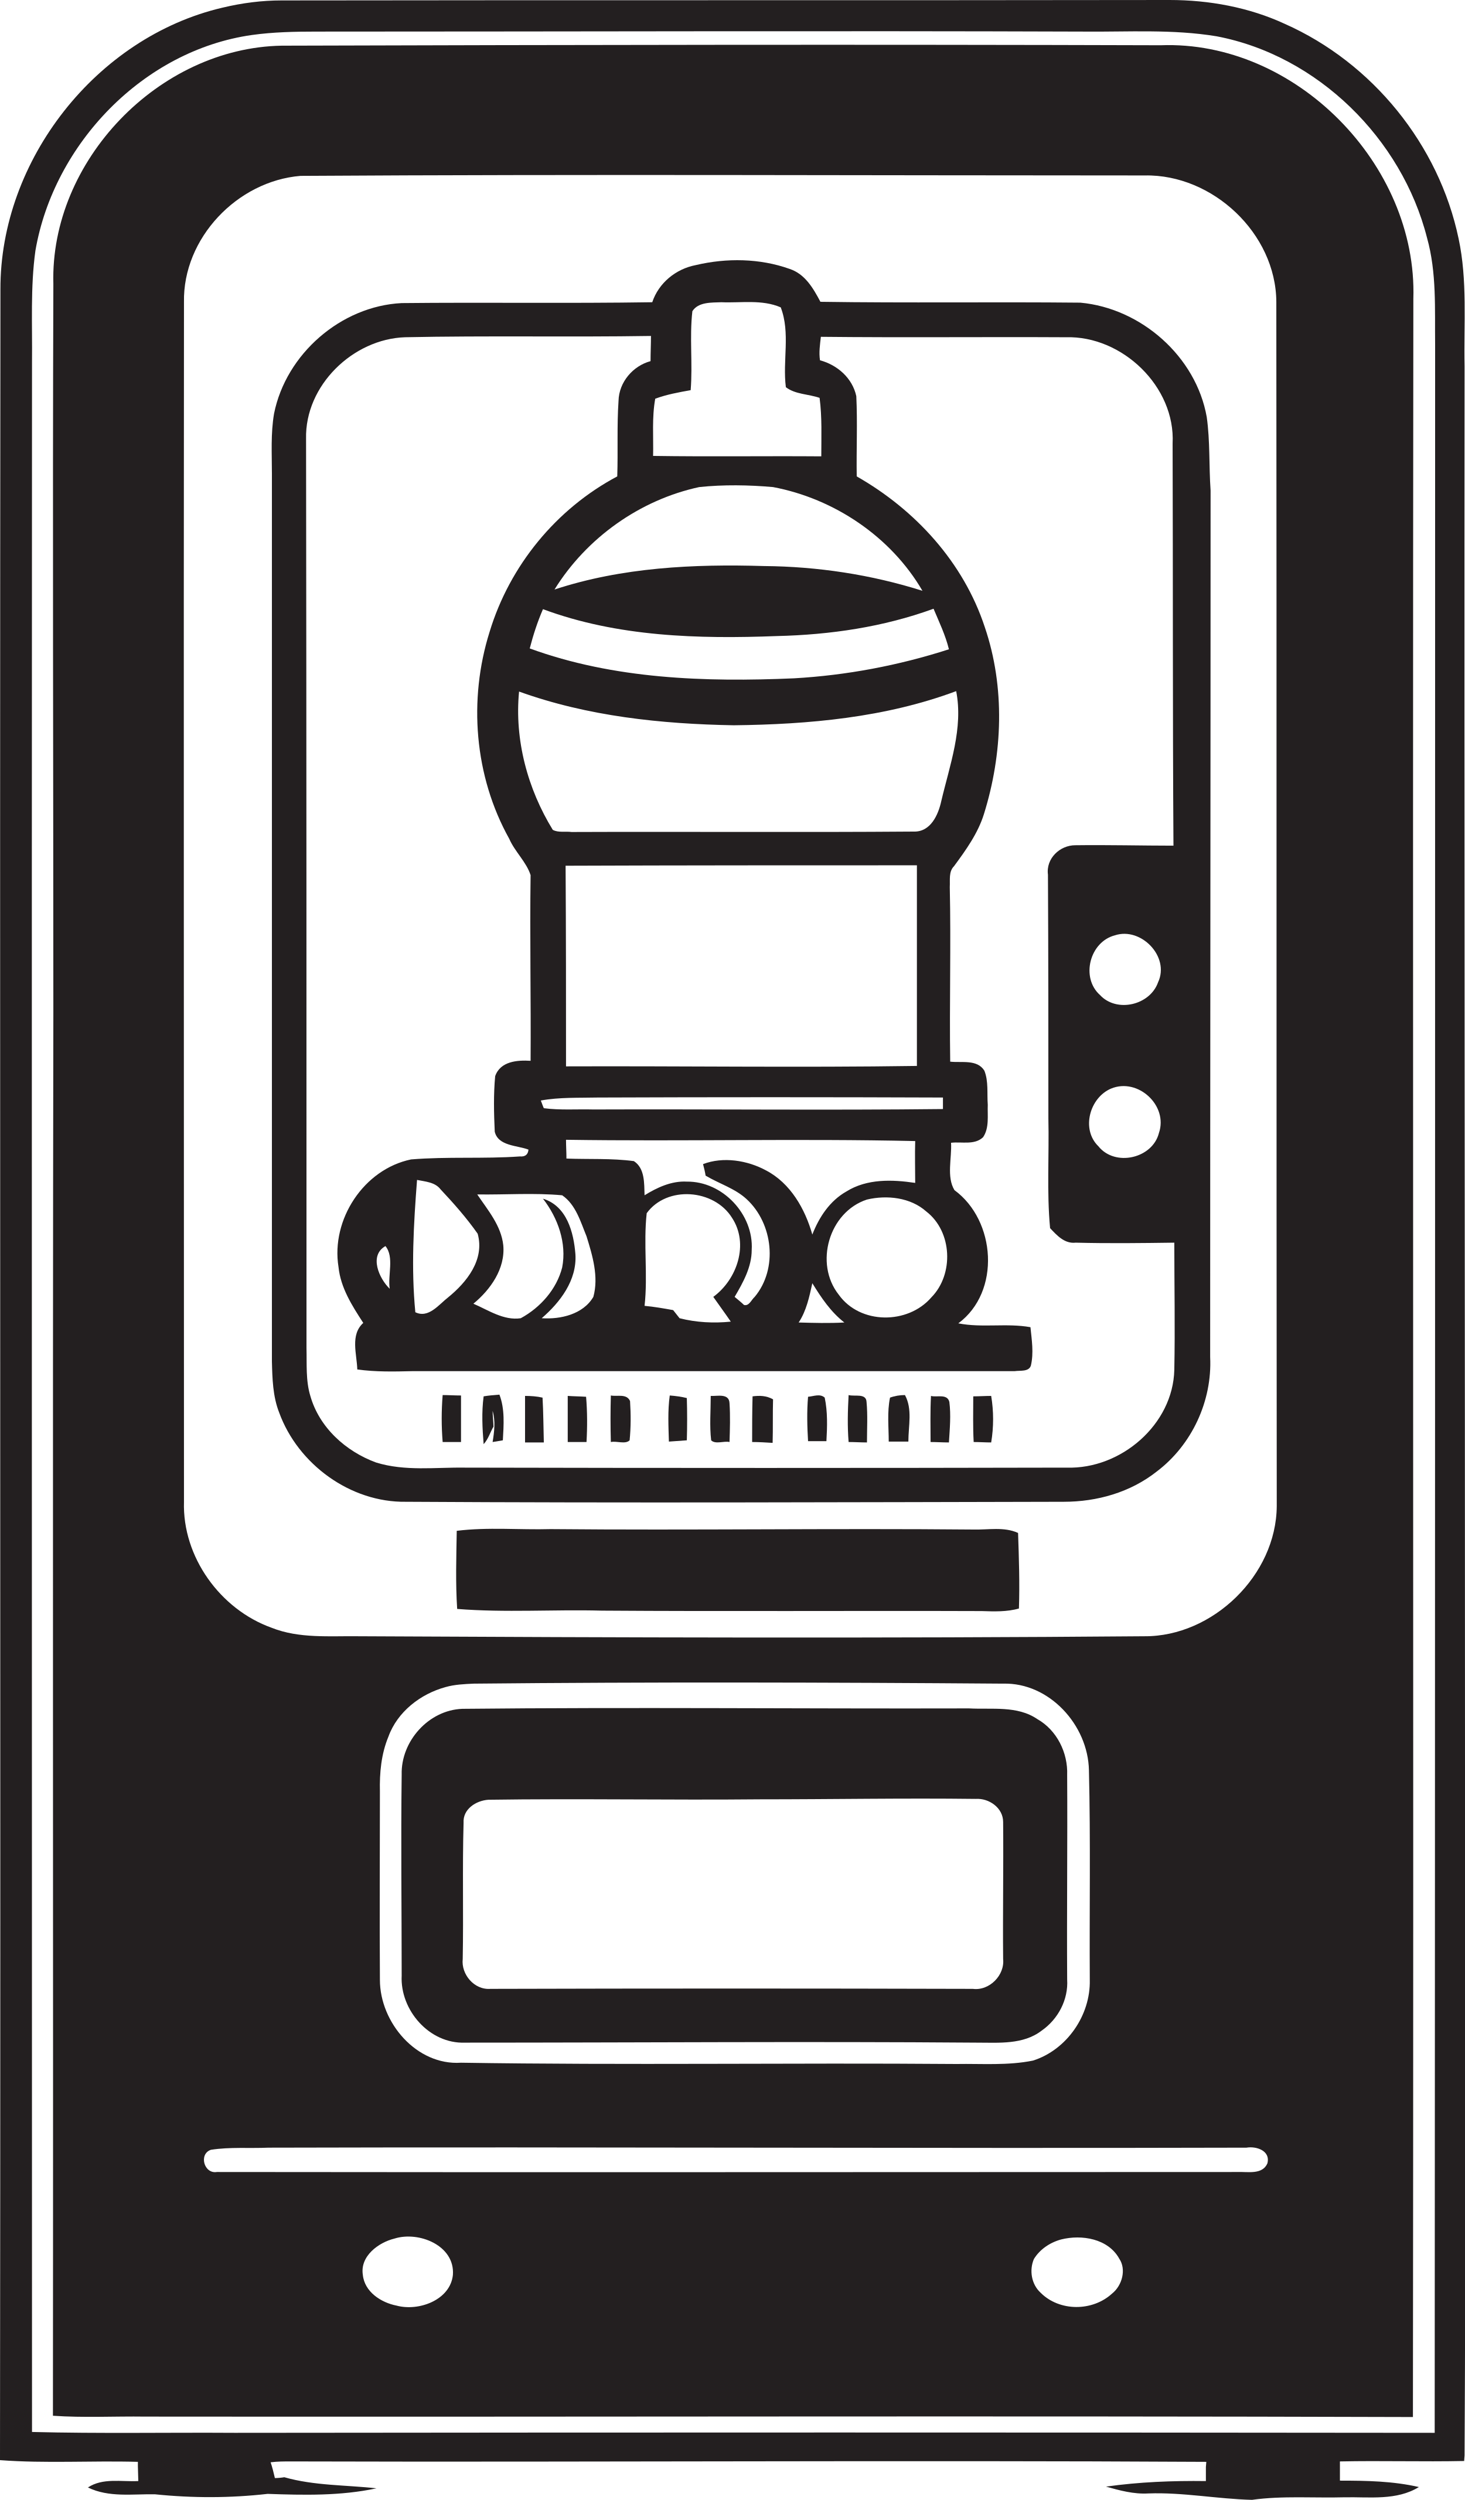
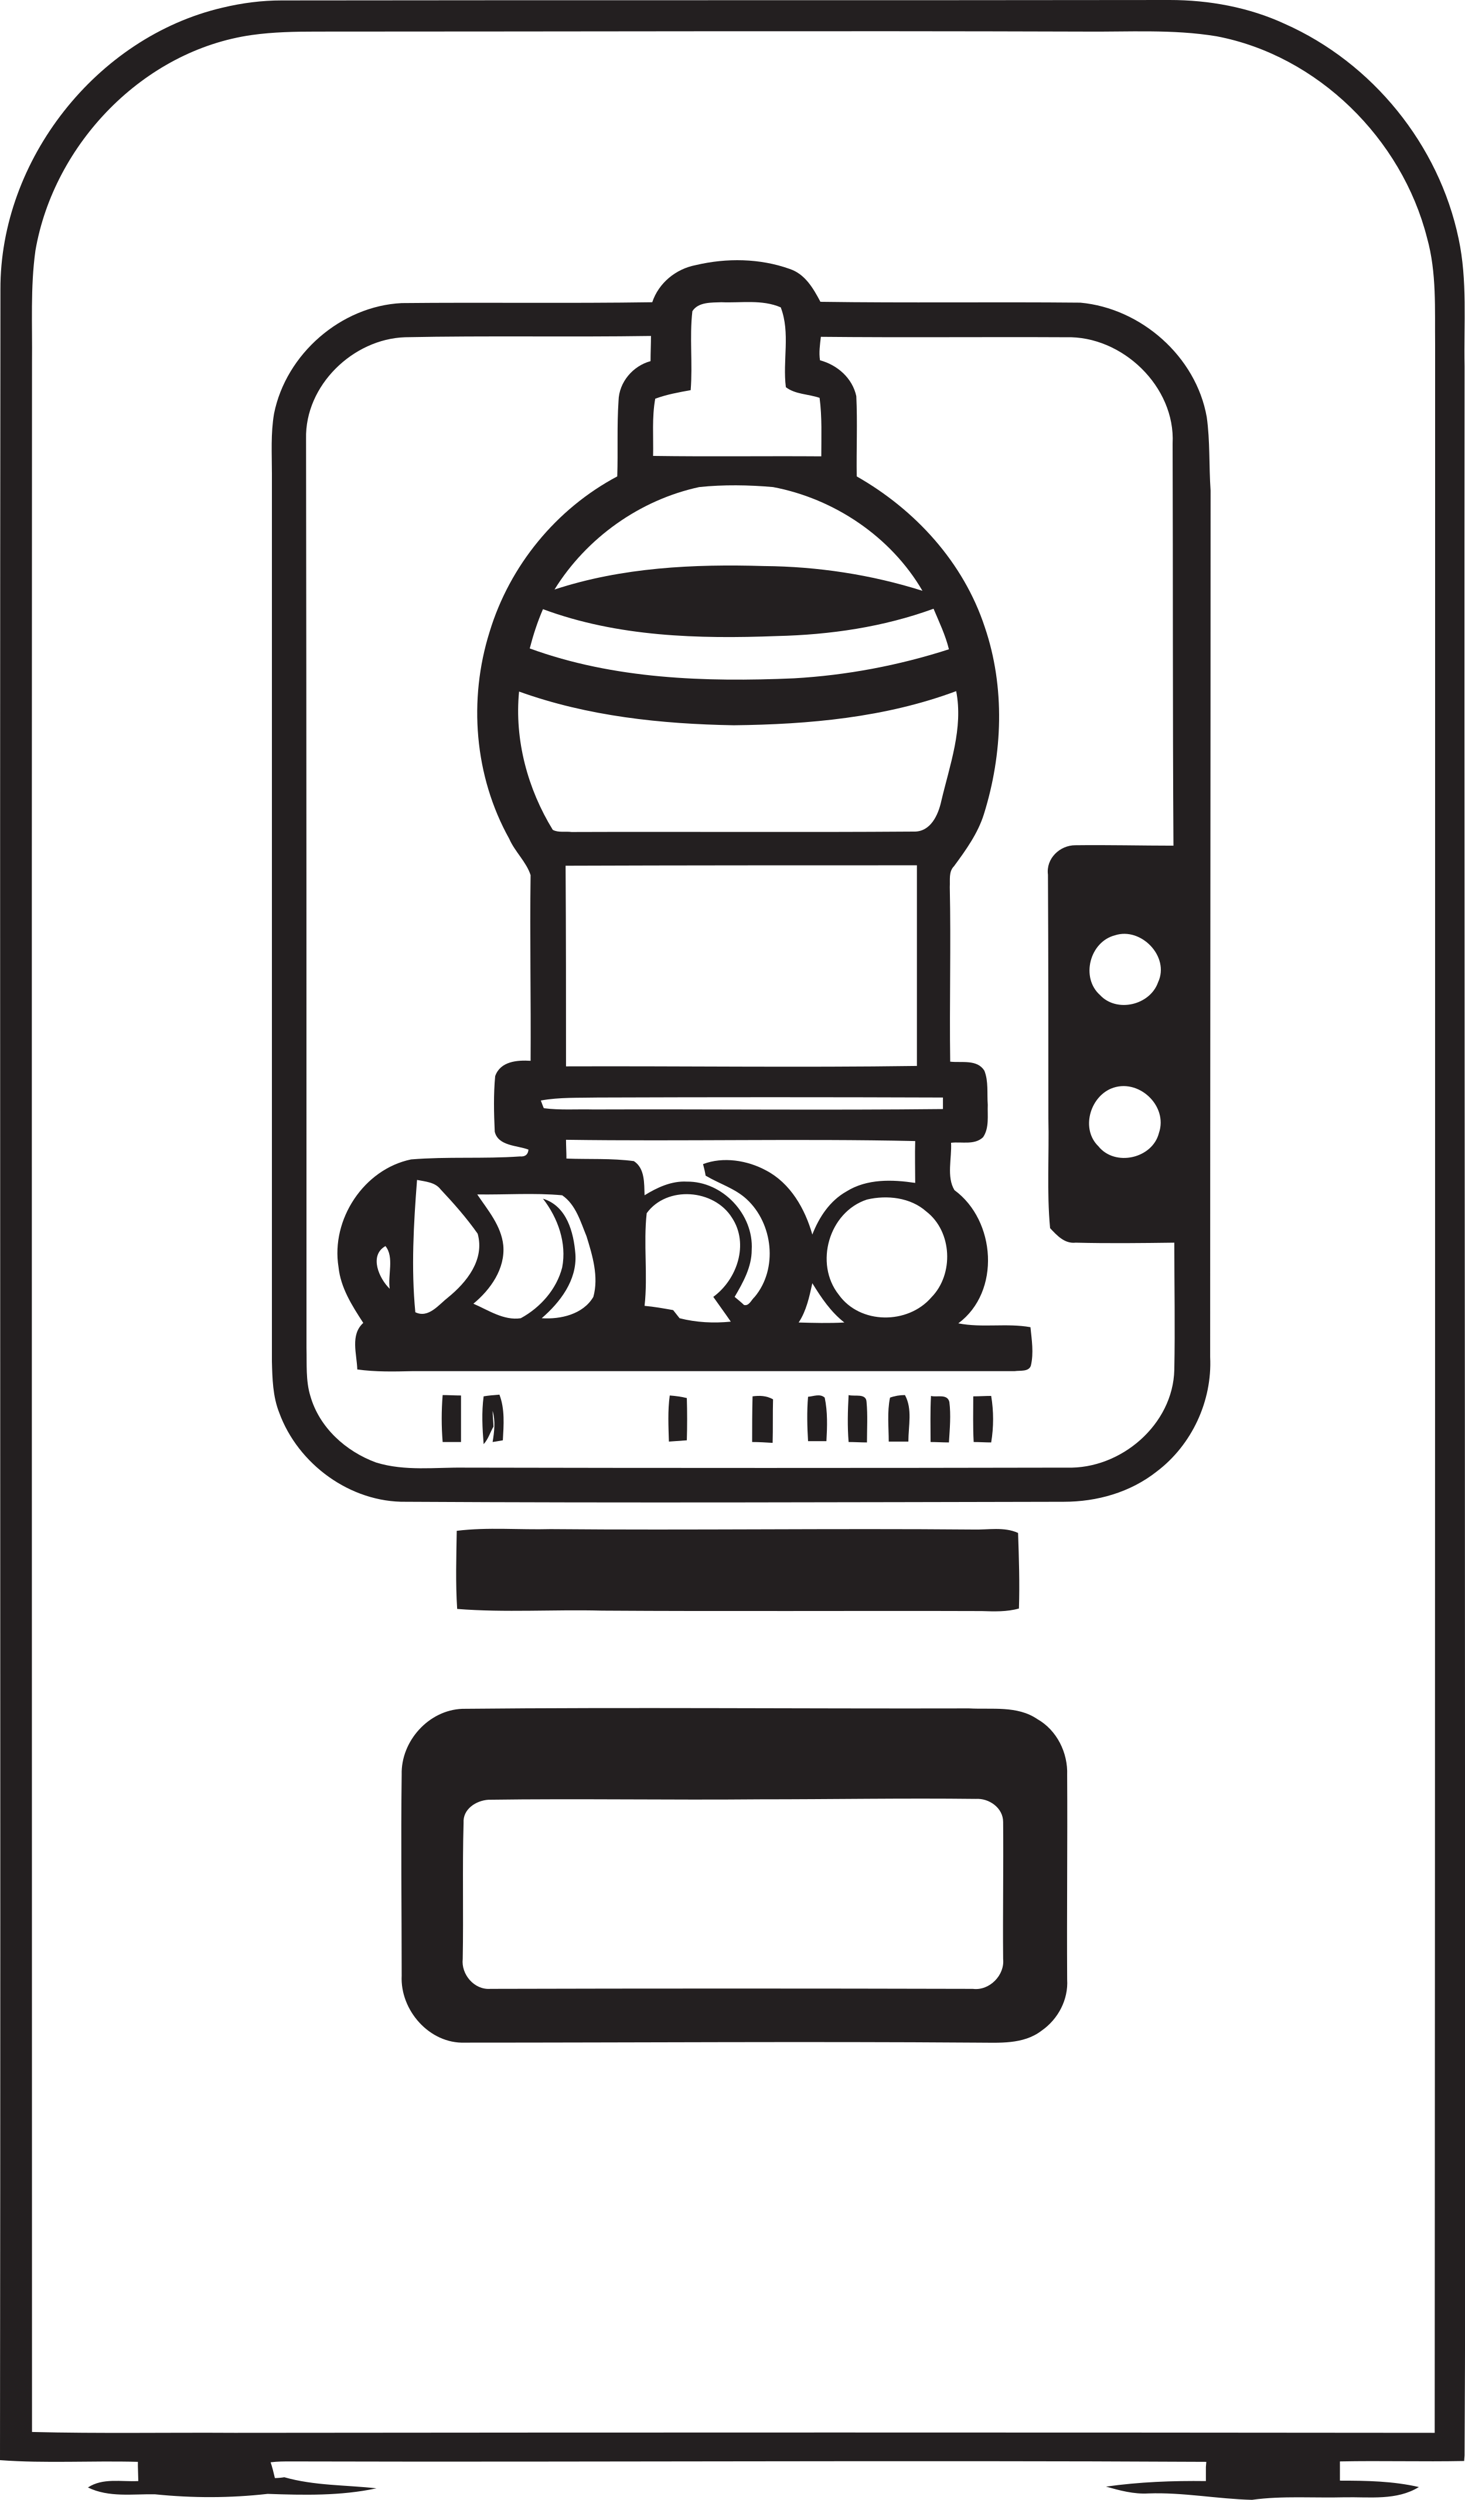
<svg xmlns="http://www.w3.org/2000/svg" version="1.1" id="Layer_1" x="0px" y="0px" viewBox="0 0 343.2 585.6" enable-background="new 0 0 343.2 585.6" xml:space="preserve">
  <g>
    <path fill="#231F20" d="M343.1,85.8c-0.2-10,0.7-20.1-1.4-29.9c-4.6-22-20.2-41.2-40.7-50.3C292.6,1.7,283.2,0,274,0   C204.6,0.1,135.3,0,66,0.1c-4.7,0-9.3,0.6-13.9,1.7C22.6,8.7,0,37.5,0.1,67.8c-0.2,169.5,0.1,339-0.1,508.5   c10.7,0.8,21.5,0.1,32.3,0.4l0,1c0,0.9,0.1,2.6,0.1,3.5c-4,0.2-8.3-0.8-11.8,1.5c4.9,2.4,10.5,1.5,15.7,1.6   c8.8,0.9,17.6,0.9,26.4-0.1c8.5,0.3,17.1,0.5,25.5-1.3c-7.2-0.8-14.6-0.6-21.6-2.6c-0.5,0.1-1.6,0.2-2.2,0.2   c-0.3-1.3-0.6-2.5-1-3.7c1.6-0.2,3.2-0.2,4.7-0.2c71.5,0.2,143-0.3,214.5,0.1l-0.1,1.2c0,0.8,0,2.5,0,3.3   c-7.8-0.1-15.6,0.2-23.4,1.3c3.2,0.9,6.5,1.8,9.9,1.6c8.1-0.3,16.2,1.3,24.3,1.5c7.2-1,14.5-0.4,21.8-0.6   c5.8-0.1,12.1,0.8,17.3-2.4c-6.1-1.4-12.3-1.5-18.5-1.5c0-0.7,0-2,0-2.6c0-0.5,0-1.4,0-1.9c9.7-0.2,19.4,0.1,29.1-0.1   c0-0.3,0.1-1,0.1-1.3c0.3-54.2,0.1-108.3,0.1-162.5C343.2,303.8,343,194.8,343.1,85.8z M336.1,569.9c-93.7-0.1-187.4-0.1-281.1,0   c-15.8-0.1-31.7,0.2-47.5-0.2c0-161.6-0.1-323.3,0-484.9c0.1-8.7-0.4-17.5,0.8-26.1c4.3-25,25.3-46.9,50.7-50.5   c5-0.7,10.1-0.8,15.1-0.8C134,7.4,194,7.2,254,7.4c10.3,0.1,20.7-0.6,31,1.1c23.7,4.5,43.4,24,49.3,47.2c2.3,8.2,1.8,16.7,1.9,25.1   C336.2,243.8,336.2,406.9,336.1,569.9z" />
-     <path fill="#231F20" d="M271.9,10.6c-68.6-0.2-137.3-0.1-205.9,0.1c-28.8,0.5-54.3,27-53.5,55.8c-0.2,56.8,0,113.6,0,170.4   c-0.2,109.7,0,219.3-0.1,329c7.2,0.5,14.4,0.1,21.6,0.2c99,0.1,198-0.2,297,0.1c0.2-165.4-0.1-330.8,0.1-496.2   C332.1,38.5,303.4,9.4,271.9,10.6z M92.9,540.1c-3.6-0.7-7.5-3.2-7.9-7.2c-0.7-4.4,3.7-7.6,7.4-8.5c5.7-1.8,14.2,1.6,13.7,8.5   C105.5,538.8,98.1,541.5,92.9,540.1z M260.5,537.3c-4.6,4.2-12.3,4.2-16.7-0.2c-2.2-2-2.7-5.3-1.6-7.9c1.4-2.3,3.8-3.9,6.4-4.6   c4.8-1.2,11-0.2,13.6,4.5C263.9,531.6,262.9,535.4,260.5,537.3z M296.9,506.8c-1.2,2.7-4.6,1.9-7,2c-79.7,0-159.4,0.1-239.1,0   c-3,0.5-4.3-4.2-1.4-5.2c4.5-0.7,9-0.3,13.5-0.5c76.4-0.2,152.7,0.2,229.1,0C294.3,502.7,297.7,503.8,296.9,506.8z M255.3,463.8   c0.2,8.3-5.4,16.4-13.3,18.9c-5.9,1.2-12,0.7-17.9,0.8c-38.7-0.3-77.4,0.3-116.1-0.3c-10.4,0.7-19-9.4-19-19.4   c-0.1-14.7,0-29.4,0-44.1c-0.1-4.4,0.3-8.8,2-12.9c2.1-5.8,7.5-10,13.4-11.6c2.1-0.6,4.4-0.7,6.6-0.8c41.3-0.4,82.7-0.3,124,0   c10.8-0.3,19.9,9.7,20.1,20.3C255.5,431.2,255.2,447.5,255.3,463.8z M268.1,383.3c-61.3,0.5-122.7,0.3-184,0   c-6.8-0.1-14,0.6-20.5-2c-12-4.3-20.9-16.6-20.5-29.5c0-93.7-0.1-187.3,0-281c-0.3-15,12.5-28.4,27.3-29.6   c65.9-0.4,131.9-0.1,197.8-0.1c15.9-0.3,30.7,13.6,30.8,29.6c0.1,94,0,188.1,0.1,282.1C299,369,284.1,383.4,268.1,383.3z" />
    <path fill="#231F20" d="M282.7,97.7c-2.5-14.2-15.4-25.5-29.6-26.8c-20.3-0.2-40.6,0.1-60.9-0.2c-1.7-3.2-3.6-6.5-7.2-7.7   c-7-2.5-14.8-2.6-22-0.9c-4.7,0.9-8.7,4.2-10.2,8.7c-19.6,0.3-39.1,0-58.7,0.2c-14.2,0.7-27.1,11.9-29.9,25.9   c-0.8,4.7-0.5,9.4-0.5,14.1c0,69.3,0,138.6,0,207.9c0.1,4,0.2,8.2,1.7,12c4.4,12.1,16.7,21.1,29.7,20.9c51.4,0.3,102.7,0.1,154.1,0   c7.8,0,15.6-2.2,21.8-7.1c8.2-6.2,13-16.5,12.5-26.8c0-67.7,0.1-135.3,0.1-203C283.2,109.1,283.5,103.4,282.7,97.7z M153.5,93.4   c2.7-1,5.5-1.5,8.3-2c0.5-6.2-0.3-12.4,0.4-18.5c1.4-2.2,4.5-2,6.8-2.1c4.6,0.2,9.5-0.7,13.9,1.2c2.3,6,0.4,12.5,1.2,18.7   c2.2,1.7,5.3,1.6,7.9,2.5c0.6,4.5,0.4,9.1,0.4,13.7c-13.1-0.1-26.2,0.1-39.4-0.1C153.1,102.3,152.7,97.8,153.5,93.4z M163.8,114.1   c5.7-0.6,11.6-0.5,17.3,0c14.3,2.7,27.6,11.6,35,24.3c-12-3.8-24.6-5.7-37.1-5.8c-16.5-0.5-33.3,0.3-49.1,5.5   C137.4,126,149.9,117.1,163.8,114.1z M165.3,275.4c3.2,1.9,6.9,3,9.6,5.5c6.2,5.7,7.4,16.3,1.9,22.9c-0.8,0.7-1.3,2.2-2.5,1.9   c-0.5-0.5-1.6-1.4-2.2-1.9c2-3.4,4-7,4-11c0.5-8.3-6.8-16.1-15.2-16c-3.6-0.2-7,1.4-9.9,3.2c-0.1-2.8,0.1-6.3-2.5-8   c-5.2-0.7-10.6-0.4-15.8-0.6c0-1.5-0.1-2.9-0.1-4.4c27.3,0.4,54.6-0.3,81.8,0.3c-0.1,3.3,0,6.5,0,9.8c-5.4-0.8-11.3-1-16.1,2   c-3.9,2.2-6.4,6-8,10.1c-1.7-6-5.1-12-10.8-15c-4.4-2.4-10.1-3.3-14.8-1.5C164.9,273.4,165.2,274.7,165.3,275.4z M171.2,309.6   c-4,0.4-8.1,0.2-12-0.8c-0.4-0.5-1.1-1.4-1.5-1.9c-2.2-0.4-4.5-0.8-6.7-1c0.8-7.2-0.3-14.5,0.5-21.7c4.7-6.5,15.8-5.7,20,1.1   c4,6.1,1.2,14.4-4.4,18.5C168.5,305.8,169.9,307.7,171.2,309.6z M134.8,293.8c-0.4-5.1-2-11.3-7.6-13c3.5,4.5,5.6,10.4,4.5,16.1   c-1.3,5.1-5.1,9.4-9.7,11.9c-4,0.6-7.6-1.9-11.1-3.4c4-3.3,7.5-8.2,7-13.7c-0.5-4.6-3.6-8.2-6.1-11.9c6.6,0.1,13.3-0.4,19.9,0.2   c3.2,2.2,4.3,6.2,5.7,9.6c1.4,4.5,2.9,9.5,1.6,14.2c-2.4,4.1-7.7,5.3-12.1,5C131.2,305.1,135.2,299.9,134.8,293.8z M105,303.9   c-2.2,1.7-4.6,5-7.7,3.5c-1-10.3-0.4-20.7,0.4-31c1.9,0.4,4.2,0.5,5.5,2.2c3.1,3.3,6.1,6.7,8.7,10.4   C113.6,295.1,109.3,300.4,105,303.9z M132.5,202.8c27.4-0.1,54.9-0.1,82.3-0.1c0,15.7,0,31.3,0,47c-27.4,0.4-54.8,0-82.2,0.1   C132.6,234.2,132.6,218.5,132.5,202.8z M140,257.1c27-0.1,53.9-0.1,80.9,0c0,0.7,0,2,0,2.7c-27.3,0.3-54.6,0-81.9,0.1   c-3.9-0.1-7.8,0.2-11.6-0.3c-0.2-0.4-0.5-1.3-0.7-1.8C131.1,257,135.6,257.2,140,257.1z M190.3,300.6c2.1,3.4,4.3,6.7,7.5,9.2   c-3.6,0.2-7.2,0.1-10.7,0C188.9,307.1,189.6,303.8,190.3,300.6z M196.5,303.3c-5.8-7.3-2.3-19.4,6.6-22.3   c4.7-1.1,10.2-0.5,13.9,2.8c6.1,4.7,6.5,14.7,1.2,20.1C212.7,310.3,201.5,310.3,196.5,303.3z M220.5,187.7   c-0.7,3.2-2.5,7.2-6.4,7.1c-26.7,0.2-53.4,0-80.2,0.1c-1.5-0.2-3.1,0.2-4.4-0.5c-5.9-9.6-9-21.1-7.9-32.4   c16.1,5.8,33.3,7.6,50.3,7.9c17.6-0.2,35.5-1.8,52.1-8C225.7,170.6,222.5,179.2,220.5,187.7z M186,158.9c-20.8,0.9-42.2,0.2-61.9-7   c0.8-3.1,1.8-6.2,3.1-9.2c17.5,6.5,36.4,7,54.8,6.3c12.5-0.3,24.9-2.1,36.7-6.4c1.3,3.1,2.8,6.2,3.6,9.5   C210.5,155.9,198.3,158.2,186,158.9z M271.3,230.1c-1.9,5.4-9.7,7.2-13.6,3c-4.6-4.1-2.4-12.5,3.5-14   C267.3,217.1,274.1,224.1,271.3,230.1z M271.5,265.4c-1.5,6-10.3,8-14.2,3.1c-4.1-4-2-11.4,3-13.5   C266.6,252.4,273.7,259,271.5,265.4z M251.9,198c-3.6,0-6.9,3.1-6.4,6.9c0.1,19,0.1,38,0.1,57.1c0.2,8.6-0.4,17.2,0.4,25.7   c1.6,1.7,3.4,3.7,6,3.4c7.7,0.2,15.4,0.1,23.1,0c0,9.9,0.2,19.9,0,29.8c-0.3,12.8-12.5,23.3-25.2,22.9c-47,0.1-94,0.1-141,0   c-6.9-0.1-14,0.9-20.8-1.2C81,340,74.8,334.4,72.7,327c-1.1-3.6-0.8-7.5-0.9-11.2c0-71,0-142-0.1-213c-0.3-12.5,11-23.4,23.2-23.8   c19.2-0.4,38.4,0,57.6-0.3c0,2-0.1,3.9-0.1,5.9c-4.1,1.1-7.4,4.9-7.5,9.3c-0.4,5.9-0.1,11.8-0.3,17.7   c-14.3,7.6-25.2,20.9-29.9,36.4c-5,15.9-3.6,33.8,4.6,48.5c1.3,3,4,5.4,5,8.5c-0.2,14.5,0.1,29,0,43.5c-3.1-0.2-7.1,0.1-8.3,3.6   c-0.4,4.3-0.3,8.6-0.1,13c0.8,3.4,5.3,3.2,7.9,4.2c-0.1,1.2-0.8,1.7-2,1.6c-8.5,0.6-17,0-25.5,0.7c-11.1,2.3-18.8,14.1-17,25.2   c0.5,4.9,3.2,9.1,5.8,13.1c-3.1,2.8-1.5,7.3-1.4,10.9c4.3,0.6,8.6,0.5,12.9,0.4c47,0,94,0,141.1,0c1.3-0.2,3.3,0.2,3.8-1.3   c0.7-3,0.2-6-0.1-9c-5.6-1-11.3,0.2-16.9-0.9c10-7.4,8.8-24.1-0.9-31.2c-1.9-3.1-0.6-7.5-0.8-11.1c2.5-0.3,5.5,0.6,7.5-1.3   c1.5-2.2,1-5.1,1.1-7.6c-0.2-2.7,0.2-5.5-0.8-8c-1.7-2.7-5.3-1.8-8-2.1c-0.2-13.6,0.2-27.3-0.1-40.9c0.1-1.7-0.3-3.6,1-4.9   c2.8-3.8,5.6-7.7,7-12.2c4.4-14.1,5-29.7,0.2-43.8c-5-15.2-16.3-27.5-30-35.3c-0.1-6.3,0.2-12.6-0.1-18.8c-0.9-4.2-4.4-7.3-8.5-8.4   c-0.3-1.8,0-3.7,0.2-5.5c19.1,0.2,38.3,0,57.4,0.1c13.2-0.4,25.7,11.6,25,24.9c0.1,31.4,0,62.8,0.2,94.2   C267.5,198.1,259.7,197.9,251.9,198z M91.3,301.9c-2.5-2.4-4.9-7.8-1-10C92.4,294.5,90.8,298.7,91.3,301.9z" />
    <path fill="#231F20" d="M103.7,326.8c-0.3,3.7-0.3,7.3,0,11c1.4,0,2.9,0,4.3,0c0-3.6,0-7.3,0-10.9   C106.5,326.9,105.1,326.8,103.7,326.8z" />
    <path fill="#231F20" d="M113.3,327.1c-0.5,3.7-0.3,7.5,0,11.2c1.1-1.2,1.5-2.7,2.3-4.1c0-0.9-0.2-2.8-0.2-3.7   c0.7,2.4,0.4,4.9,0,7.3c0.6-0.1,1.8-0.3,2.4-0.4c0.2-3.6,0.5-7.3-0.8-10.7C115.7,326.8,114.5,326.9,113.3,327.1z" />
-     <path fill="#231F20" d="M143.1,326.9c-0.1,3.6-0.1,7.2,0,10.9c1.4-0.3,3.4,0.6,4.4-0.4c0.3-3,0.3-6.1,0.1-9.2   C146.8,326.4,144.6,327.2,143.1,326.9z" />
    <path fill="#231F20" d="M156.9,326.9c-0.5,3.6-0.3,7.2-0.2,10.8c1.4-0.1,2.8-0.2,4.2-0.3c0.1-3.3,0.1-6.6,0-9.9   C159.7,327.2,158.3,327,156.9,326.9z" />
-     <path fill="#231F20" d="M166.5,327c0,3.5-0.3,7,0.1,10.4c1,1,3,0.1,4.3,0.4c0.1-3,0.2-6.1,0-9.1C170.8,326.3,168,327.1,166.5,327z" />
    <path fill="#231F20" d="M176.3,327.1c-0.1,3.6-0.1,7.1-0.1,10.7c1.6,0,3.2,0.1,4.8,0.2c0.1-3.4,0-6.8,0.1-10.2   C179.5,326.9,177.9,326.9,176.3,327.1z" />
    <path fill="#231F20" d="M189.3,327.2c-0.3,3.5-0.2,7,0,10.4c1.4,0,2.9,0,4.3,0c0.2-3.4,0.3-6.9-0.4-10.2   C192.1,326.4,190.6,327.1,189.3,327.2z" />
    <path fill="#231F20" d="M203,328.4c-0.1-2.1-2.8-1.2-4.2-1.6c-0.2,3.7-0.3,7.3,0,11c1.4,0,2.9,0.1,4.3,0.1   C203.1,334.7,203.3,331.5,203,328.4z" />
    <path fill="#231F20" d="M212,326.8c-1.2,0-2.4,0.2-3.5,0.6c-0.7,3.4-0.3,6.9-0.3,10.3c1.5,0,3.1,0,4.6,0   C212.8,334,213.8,330.1,212,326.8z" />
    <path fill="#231F20" d="M218.1,327c-0.2,3.6-0.1,7.2-0.1,10.8c1.4,0,2.8,0.1,4.3,0.1c0.2-3.2,0.5-6.4,0.1-9.5   C221.9,326.4,219.4,327.4,218.1,327z" />
-     <path fill="#231F20" d="M123,327c0,3.6,0,7.2,0,10.9c1.5,0,2.9,0,4.4,0c-0.1-3.5-0.1-7-0.3-10.5C125.8,327.1,124.4,327,123,327z" />
-     <path fill="#231F20" d="M133,327c0,3.6,0,7.2,0,10.8c1.4,0,2.9,0,4.4,0c0.2-3.5,0.2-7.1-0.1-10.6C135.8,327.1,134.4,327.1,133,327z   " />
    <path fill="#231F20" d="M228,327.1c0,3.6-0.1,7.1,0.1,10.7c1.4,0,2.7,0.1,4.1,0.1c0.6-3.6,0.6-7.3,0-10.9   C230.8,327,229.4,327.1,228,327.1z" />
    <path fill="#231F20" d="M228,358.3c-33-0.3-66,0.2-99-0.1c-7.3,0.2-14.7-0.5-22,0.4c-0.1,6.1-0.3,12.2,0.1,18.3   c11.3,0.9,22.6,0.1,33.9,0.4c29.7,0.2,59.4,0,89,0.1c2.9,0.1,5.9,0.2,8.7-0.6c0.2-5.9,0-11.8-0.2-17.7   C235.2,357.6,231.5,358.4,228,358.3z" />
    <path fill="#231F20" d="M250,415.8c0.2-5.2-2.4-10.5-7-13.1c-4.7-3.2-10.6-2.2-16-2.5c-39.6,0.1-79.1-0.3-118.7,0.1   c-7.9,0.3-14.4,7.6-14.2,15.4c-0.2,15.7,0,31.4,0,47.1c-0.4,8.1,6.5,16,14.8,15.7c40,0,80-0.3,120,0c5.1,0,10.8,0.5,15.1-2.8   c3.9-2.7,6.3-7.3,6-12C249.9,447.8,250.1,431.8,250,415.8z M227.9,465.9c-37.7-0.1-75.3-0.1-113,0c-3.8,0.3-6.9-3.4-6.5-7   c0.2-10.6-0.1-21.3,0.2-31.9c-0.2-3.2,2.9-5.2,5.8-5.4c21.2-0.3,42.4,0.1,63.6-0.1c16.9,0,33.7-0.3,50.6-0.1   c3.1-0.2,6.4,2.1,6.4,5.4c0.1,10.7-0.1,21.4,0,32.1C235.4,462.7,231.8,466.4,227.9,465.9z" />
  </g>
</svg>